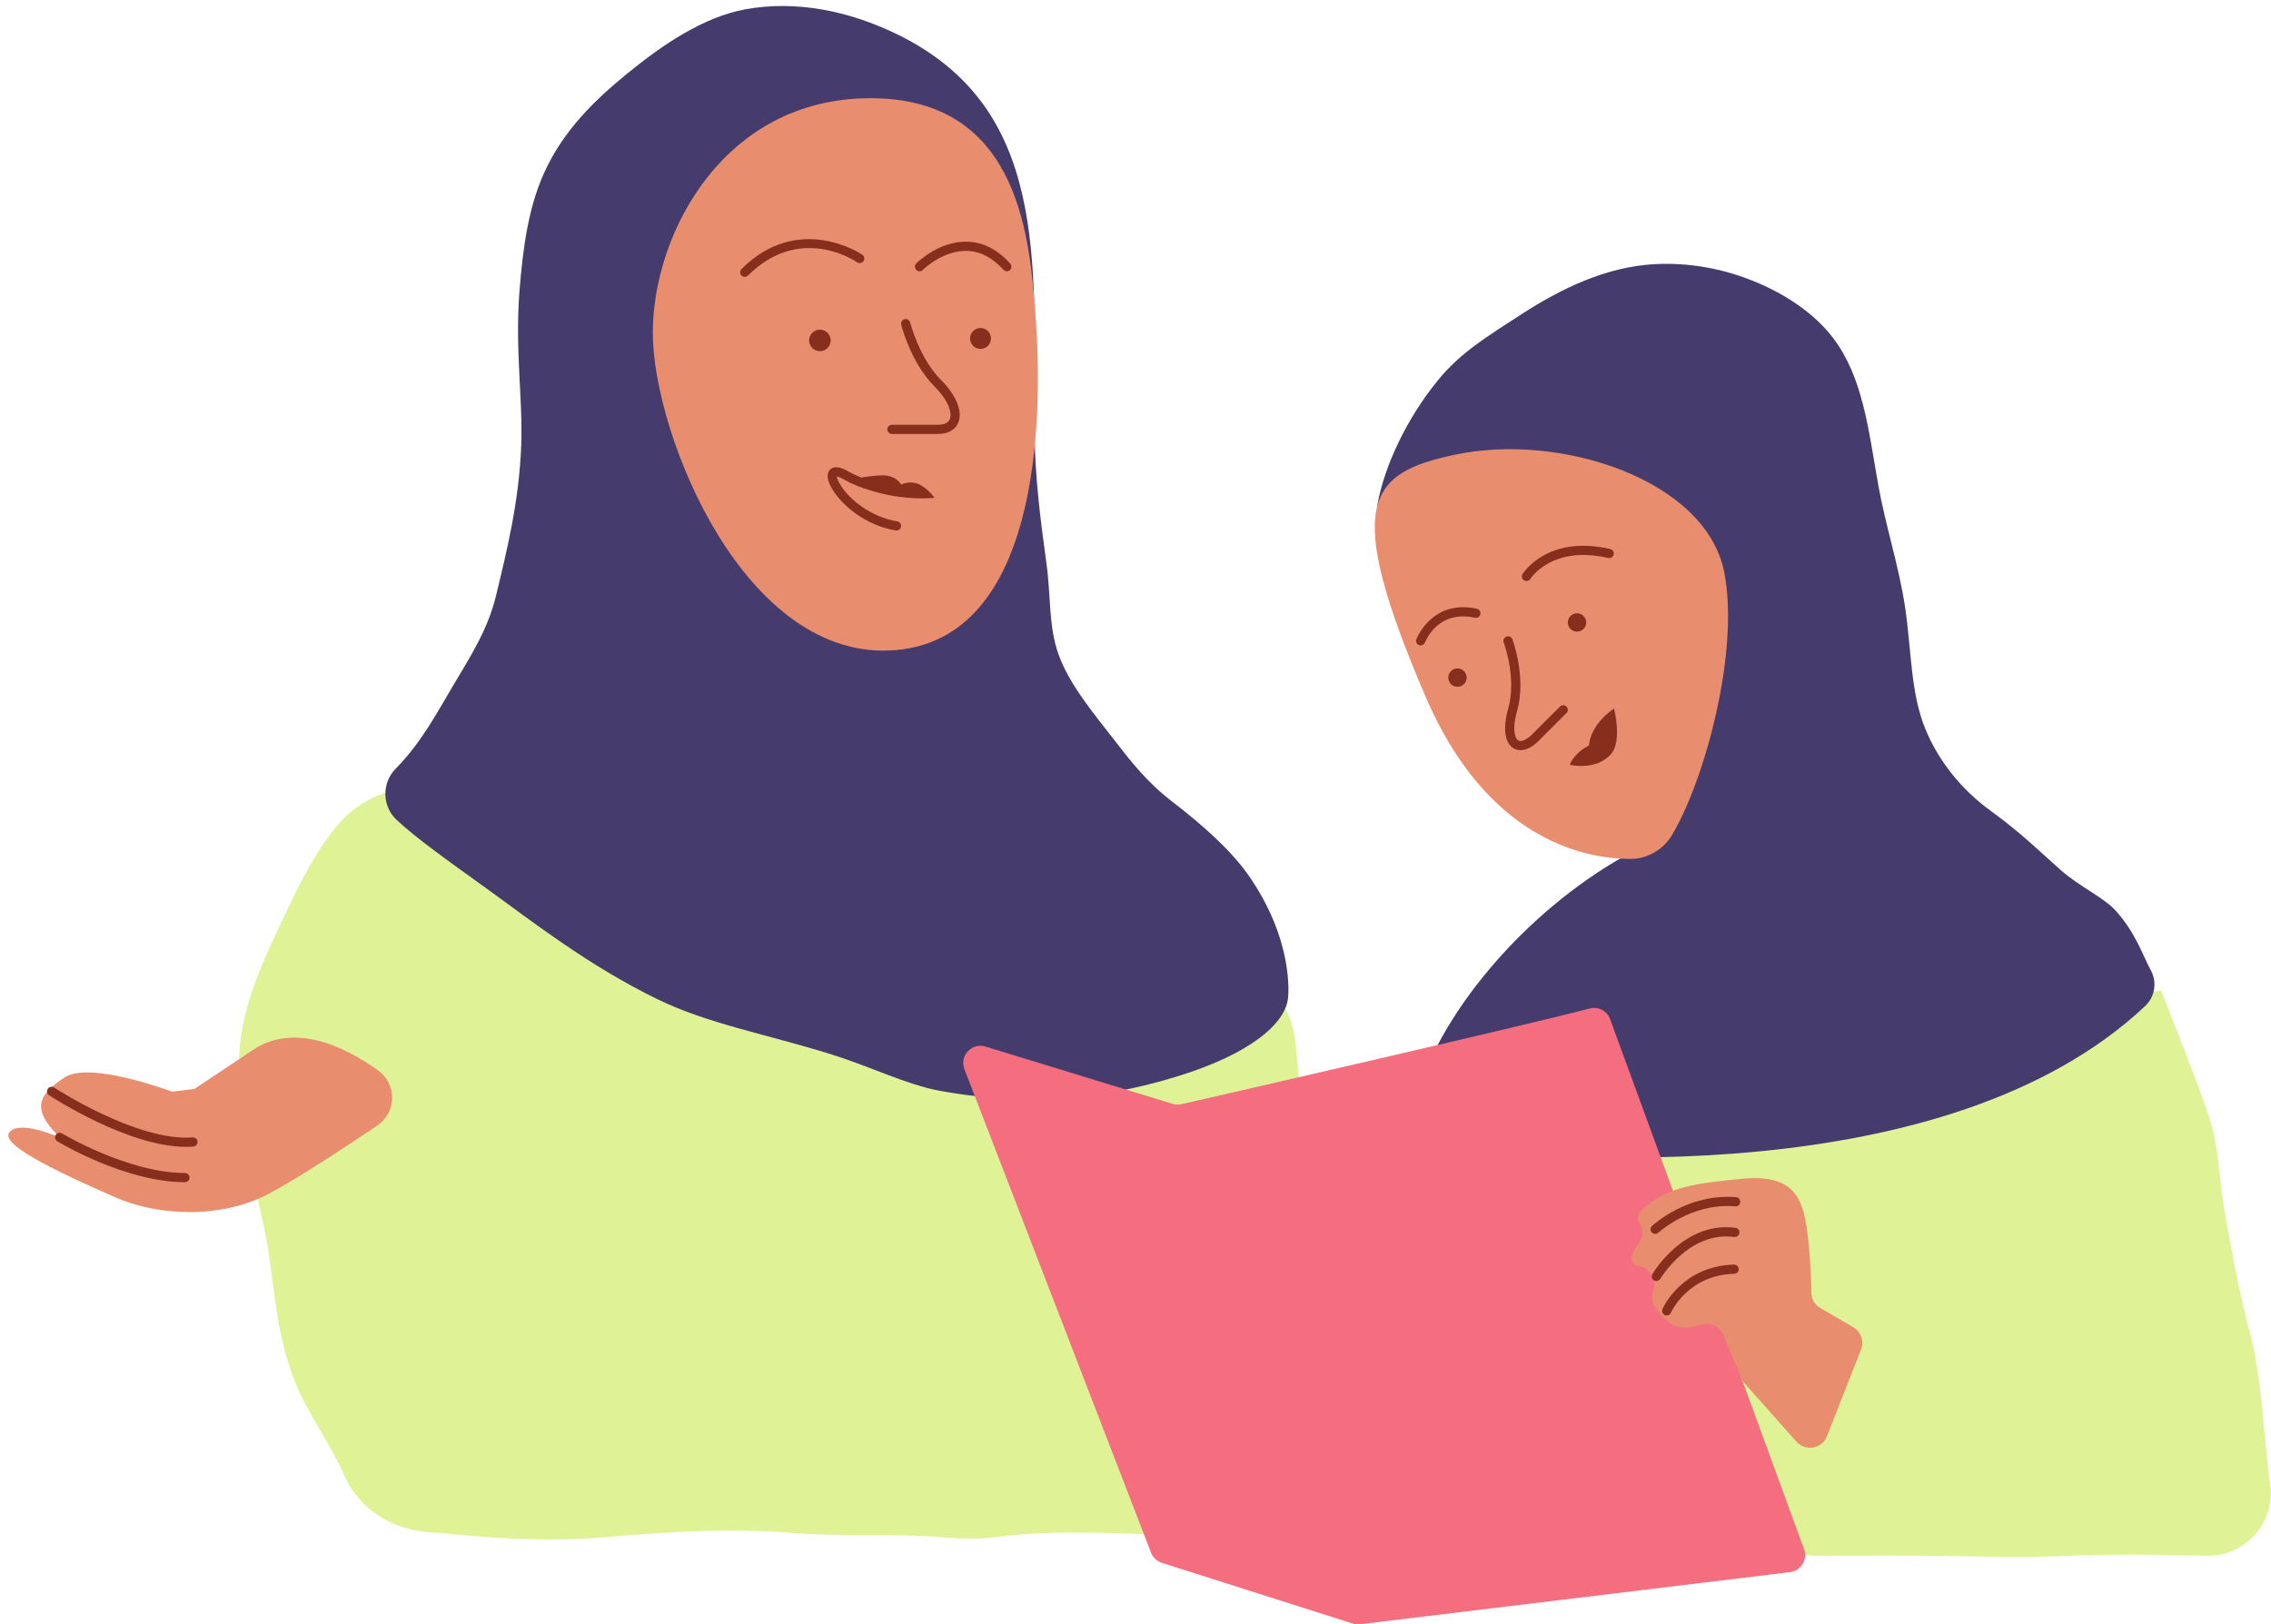
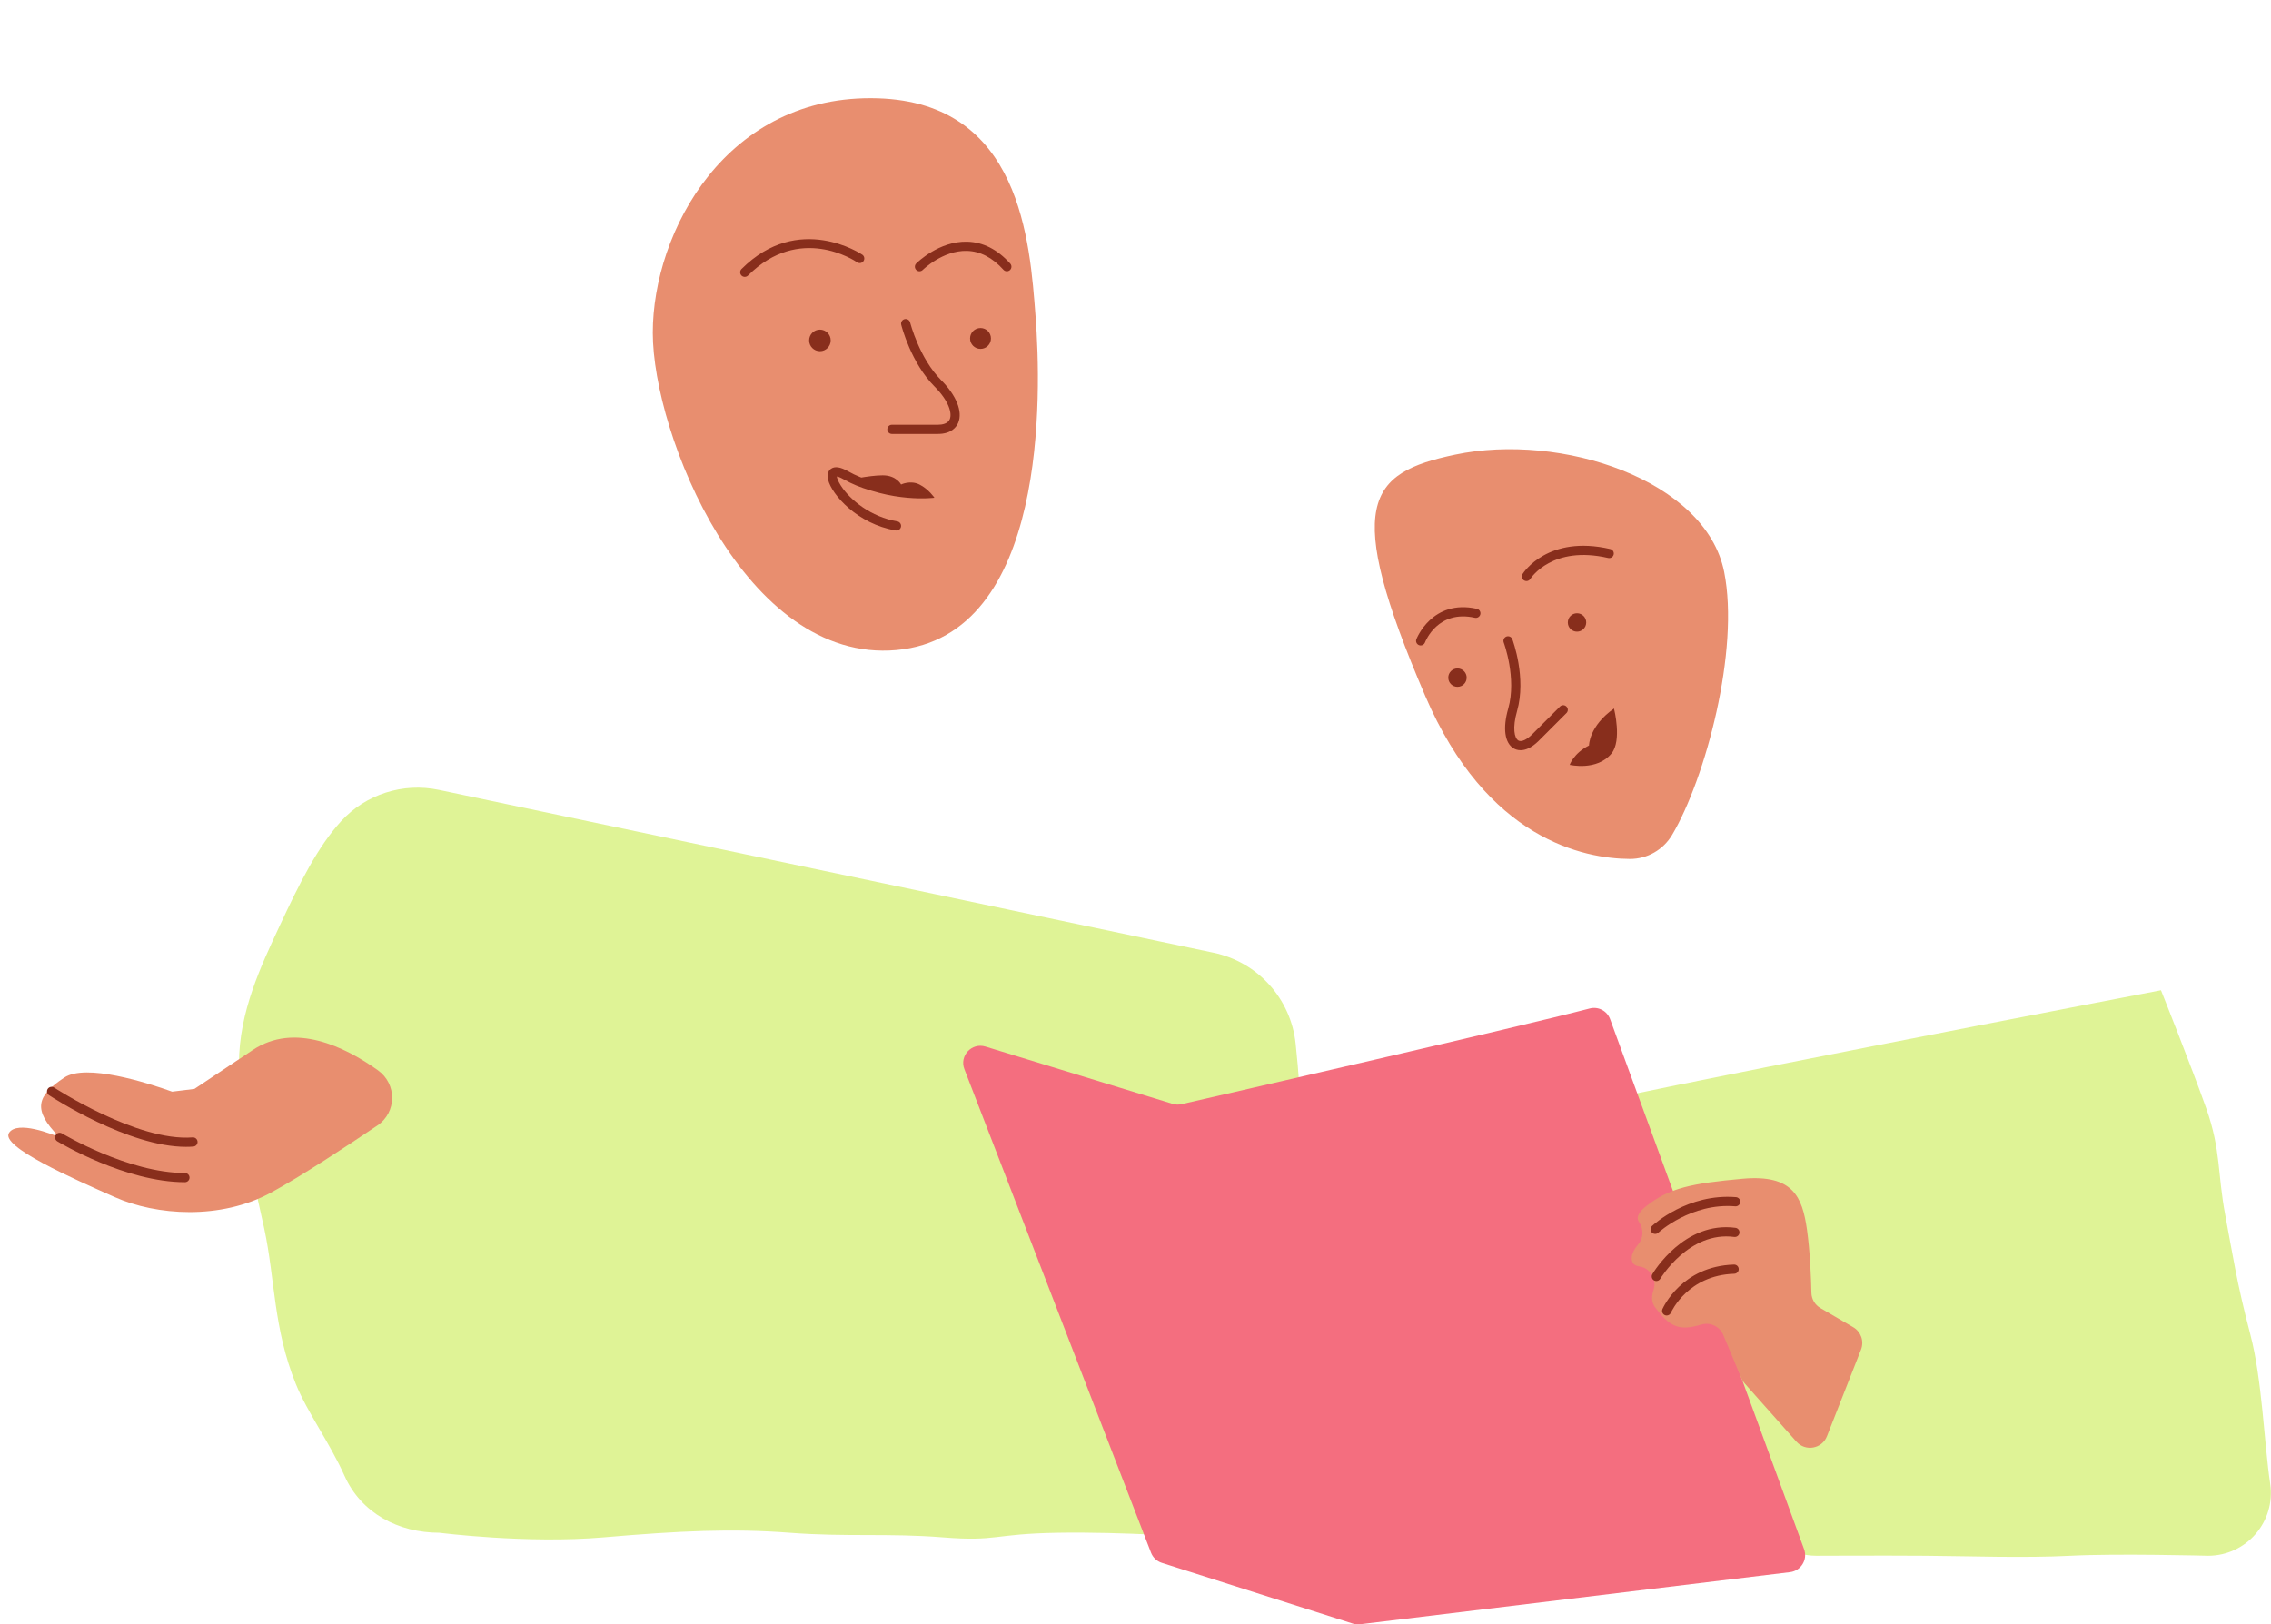
<svg xmlns="http://www.w3.org/2000/svg" fill="#000000" height="353.3" preserveAspectRatio="xMidYMid meet" version="1" viewBox="-1.8 -1.3 493.9 353.3" width="493.9" zoomAndPan="magnify">
  <defs>
    <clipPath id="a">
      <path d="M 50 170 L 492.07 170 L 492.07 338 L 50 338 Z M 50 170" />
    </clipPath>
    <clipPath id="b">
      <path d="M 207 217 L 391 217 L 391 352.02 L 207 352.02 Z M 207 217" />
    </clipPath>
  </defs>
  <g>
    <g clip-path="url(#a)" id="change1_1">
      <path d="M 343.172 239.09 C 343.172 239.91 370.711 305.215 380.648 328.754 C 382.785 333.809 387.738 337.09 393.227 337.09 C 393.227 337.09 407.434 337.02 416.957 337.09 C 426.48 337.16 438.387 337.613 448.504 337.09 C 458.621 336.566 478.414 337.09 478.414 337.09 C 486.758 337.09 493.152 329.68 491.922 321.43 C 490.617 312.656 490.172 298.734 487.617 289.004 C 484.578 277.418 483.77 271.543 482.172 263.09 C 480.422 253.84 481.242 248.922 478.031 239.824 C 474.82 230.727 468.172 214.09 468.172 214.09 C 468.172 214.09 343.172 238.09 343.172 239.09 Z M 262.137 205.93 C 271.734 207.945 278.93 215.91 279.973 225.66 C 282.605 250.215 282.355 287.41 281.836 310.965 C 281.566 323.262 271.531 333.09 259.23 333.09 C 259.23 333.09 242.551 331.852 228.266 332.09 C 213.98 332.328 215.172 334.043 203.266 333.09 C 191.363 332.137 182.434 333.043 169.934 332.09 C 157.434 331.137 146.121 331.66 129.457 333.09 C 112.789 334.52 93.77 332.09 93.77 332.09 C 84.844 332.09 76.758 327.836 73.117 319.684 C 69.91 312.508 65.059 305.949 62.551 299.77 C 57.637 287.66 58.043 276.996 55.676 265.984 C 53.309 254.969 50.172 243.605 50.172 230.09 C 50.172 218.781 55.008 208.711 58.988 200.141 C 63.461 190.523 67.379 182.805 72.352 177.352 C 77.738 171.449 85.852 168.863 93.672 170.508 L 262.137 205.93" fill="#dff396" />
    </g>
    <g id="change2_1">
-       <path d="M 464.703 217.551 C 466.844 215.543 467.387 212.355 465.977 209.781 C 464.293 206.719 462.785 201.793 458.414 196.871 C 455.797 193.922 450.508 191.613 446.328 187.914 C 441.988 184.07 437.684 179.809 431.172 175.09 C 424.977 170.602 419.82 164.387 416.879 157.133 C 413.688 149.273 413.922 140.191 412.52 130.762 C 411.203 121.938 408.211 112.809 406.668 104.09 C 404.539 92.074 403.375 80.84 396.898 72.258 C 393.012 67.113 386.934 62.922 380.172 60.09 C 372.699 56.965 365.297 55.805 358.164 56.152 C 347.586 56.668 337.613 61.504 328.918 67.164 C 322.051 71.637 315.98 75.242 311.047 81.258 C 303.965 89.875 299.215 100.32 297.777 108.43 C 297.203 111.656 299.219 114.781 302.379 115.66 L 367.48 133.785 C 370.324 134.574 372.27 137.203 372.16 140.152 C 371.781 150.734 368.918 175.059 351.172 185.09 C 330.438 196.809 310.516 219.094 305.324 240.223 C 304.422 243.906 307.012 247.539 310.777 248.004 C 335.23 251.004 421.438 258.211 464.703 217.551 Z M 96.781 147.758 C 100.793 141.055 104.367 135.355 106.062 128.324 C 108.457 118.387 111.094 107.785 111.555 95.566 C 111.93 85.645 110.184 74.656 111.172 62.09 C 111.922 52.527 113.113 44.02 116.395 36.613 C 120.633 27.055 127.691 20.328 134.812 14.535 C 142.41 8.359 151.219 2.383 160.328 0.719 C 171.371 -1.297 182.855 1.09 193.172 6.09 C 226.172 22.09 223.172 55.09 223.172 91.09 C 223.172 102.102 224.547 112.18 225.809 121.434 C 226.762 128.41 226.219 134.918 228.402 141.008 C 230.797 147.691 236.066 153.867 240.496 159.609 C 244.191 164.395 247.691 168.875 253.172 173.09 C 259.961 178.312 265.922 183.707 269.543 188.828 C 279.793 203.309 278.34 215.59 278.34 215.59 C 277.926 221.262 270.102 227.969 254.242 232.824 C 241.957 236.586 224.852 240.035 202.637 235.969 C 195.363 234.637 187.547 230.715 179.172 228.09 C 165.012 223.652 152.348 221.461 141.184 216.039 C 126.055 208.688 113.672 198.906 104.035 191.973 C 95.219 185.629 88.699 180.996 84.48 177.059 C 81.277 174.07 81.176 169.031 84.246 165.906 C 90 160.051 93.402 153.402 96.781 147.758" fill="#453c6d" />
-     </g>
+       </g>
    <g clip-path="url(#b)" id="change3_1">
      <path d="M 348.375 220.383 L 390.555 335.668 C 391.379 337.926 389.883 340.367 387.496 340.656 L 293.977 351.992 C 293.445 352.059 292.906 352.008 292.398 351.844 L 250.879 338.633 C 249.801 338.293 248.934 337.477 248.527 336.418 L 207.938 231.254 C 206.812 228.348 209.535 225.426 212.512 226.336 L 253.219 238.797 C 253.844 238.988 254.504 239.016 255.141 238.871 C 263.84 236.883 328.598 222.066 343.93 218.055 C 345.793 217.566 347.715 218.574 348.375 220.383" fill="#f46e7f" />
    </g>
    <g id="change4_1">
      <path d="M 401.242 287.383 L 394.105 283.219 C 392.914 282.523 392.172 281.27 392.145 279.895 C 392.078 276.789 391.867 270.957 391.172 266.09 C 390.172 259.09 388.172 254.09 377.172 255.09 C 366.172 256.09 361.172 257.09 356.172 261.09 C 354.262 262.621 354.102 263.711 354.637 264.473 C 355.688 265.977 355.676 267.926 354.5 269.332 C 353.492 270.531 352.77 271.891 353.172 273.09 C 353.383 273.727 353.953 274.047 354.727 274.16 C 357.102 274.504 358.59 276.984 357.816 279.258 C 357.355 280.625 357.336 281.973 358.172 283.09 C 361.172 287.09 363.172 288.09 367.172 287.09 C 367.574 286.988 367.941 286.891 368.273 286.797 C 370.191 286.242 372.215 287.234 372.984 289.078 L 376.914 298.48 C 377.086 298.883 377.32 299.258 377.609 299.586 L 388.891 312.277 C 390.852 314.48 394.449 313.84 395.527 311.094 L 402.934 292.246 C 403.645 290.43 402.93 288.367 401.242 287.383 Z M 308.172 150.09 C 321.562 181.336 342.699 185.461 352.648 185.527 C 356.445 185.551 359.93 183.543 361.867 180.277 C 369.102 168.051 376.578 140.129 373.172 123.09 C 369.172 103.09 337.703 92.742 314.672 97.59 C 295.672 101.59 290.172 108.09 308.172 150.09 Z M 189.172 20.09 C 156.172 19.027 140.172 49.09 140.172 71.09 C 140.172 93.09 160.172 143.09 193.172 140.09 C 226.172 137.09 224.672 84.09 223.422 67.59 C 222.172 51.09 220.172 21.09 189.172 20.09 Z M 57.172 258.09 C 46.172 264.09 32.172 263.09 23.172 259.09 C 14.172 255.09 -1.828 248.09 0.172 245.09 C 2.004 242.34 9.715 245.469 10.992 246.012 C 11.031 246.031 11.055 245.973 11.023 245.941 C 5.188 240.039 6.219 237.059 12.172 233.09 C 16.852 229.969 30.062 234.156 35.637 236.145 C 37.344 235.934 38.777 235.758 40.484 235.551 L 53.172 227.09 C 62.266 221.027 73.191 226.355 80.391 231.496 C 84.547 234.461 84.512 240.641 80.281 243.504 C 73.473 248.102 63.723 254.516 57.172 258.09" fill="#e88e6f" />
    </g>
    <g id="change5_1">
      <path d="M 361.586 284.242 C 361.734 283.91 365.328 276.066 375.367 275.758 C 375.922 275.738 376.355 275.277 376.34 274.727 C 376.32 274.184 375.879 273.758 375.34 273.758 C 375.328 273.758 375.316 273.758 375.309 273.758 C 363.973 274.105 359.922 283.059 359.754 283.438 C 359.535 283.945 359.766 284.531 360.27 284.754 C 360.398 284.812 360.535 284.84 360.672 284.84 C 361.055 284.84 361.422 284.617 361.586 284.242 Z M 358.852 266.82 C 358.922 266.758 365.996 260.289 375.59 261.086 C 376.152 261.125 376.621 260.723 376.668 260.172 C 376.715 259.621 376.305 259.141 375.754 259.094 C 365.262 258.234 357.801 265.066 357.488 265.359 C 357.086 265.734 357.062 266.367 357.441 266.773 C 357.637 266.984 357.902 267.09 358.172 267.09 C 358.414 267.09 358.66 267.004 358.852 266.82 Z M 359.281 276.848 C 359.344 276.746 365.559 266.426 375.371 267.75 C 375.918 267.816 376.422 267.438 376.496 266.891 C 376.57 266.344 376.184 265.84 375.637 265.766 C 364.531 264.273 357.84 275.359 357.559 275.832 C 357.281 276.309 357.438 276.922 357.91 277.203 C 358.074 277.297 358.246 277.34 358.422 277.34 C 358.762 277.34 359.094 277.164 359.281 276.848 Z M 39.422 254.84 C 39.422 254.289 38.973 253.84 38.422 253.84 C 26.105 253.84 11.832 245.32 11.688 245.234 C 11.215 244.945 10.598 245.102 10.316 245.574 C 10.031 246.047 10.184 246.66 10.656 246.945 C 11.258 247.309 25.539 255.84 38.422 255.84 C 38.973 255.84 39.422 255.395 39.422 254.84 Z M 40.25 248.086 C 40.801 248.043 41.211 247.562 41.168 247.012 C 41.125 246.461 40.633 246.047 40.09 246.094 C 28.07 247.047 10.148 235.371 9.969 235.254 C 9.512 234.953 8.891 235.078 8.586 235.543 C 8.281 236.004 8.41 236.621 8.871 236.926 C 9.598 237.402 26.094 248.148 38.641 248.148 C 39.184 248.148 39.723 248.129 40.25 248.086 Z M 339.609 165.059 C 339.609 165.059 345.496 166.453 348.672 162.59 C 350.984 159.777 349.234 152.902 349.234 152.902 L 345.34 160.926 Z M 308.105 138.445 C 308.219 138.152 310.926 131.285 318.953 133.066 C 319.492 133.188 320.027 132.848 320.148 132.309 C 320.266 131.77 319.926 131.234 319.387 131.113 C 309.652 128.949 306.266 137.652 306.234 137.738 C 306.039 138.254 306.301 138.828 306.816 139.023 C 306.934 139.066 307.055 139.09 307.172 139.09 C 307.574 139.09 307.953 138.844 308.105 138.445 Z M 331.016 124.625 C 331.207 124.324 335.852 117.273 347.945 120.066 C 348.484 120.188 349.02 119.855 349.145 119.316 C 349.27 118.777 348.934 118.238 348.395 118.117 C 334.863 114.992 329.543 123.211 329.324 123.562 C 329.031 124.027 329.172 124.641 329.641 124.934 C 329.805 125.039 329.988 125.09 330.172 125.09 C 330.5 125.09 330.824 124.926 331.016 124.625 Z M 315.172 144.09 C 314.066 144.09 313.172 144.984 313.172 146.09 C 313.172 147.195 314.066 148.09 315.172 148.09 C 316.277 148.09 317.172 147.195 317.172 146.09 C 317.172 144.984 316.277 144.09 315.172 144.09 Z M 341.172 132.09 C 340.066 132.09 339.172 132.984 339.172 134.09 C 339.172 135.195 340.066 136.09 341.172 136.09 C 342.277 136.09 343.172 135.195 343.172 134.09 C 343.172 132.984 342.277 132.09 341.172 132.09 Z M 343.781 160.848 C 340.406 162.551 339.57 165.09 339.57 165.09 C 350.129 162.934 349.242 152.793 349.242 152.793 C 343.762 156.617 343.781 160.848 343.781 160.848 Z M 332.879 159.797 L 338.879 153.797 C 339.27 153.406 339.27 152.773 338.879 152.383 C 338.488 151.992 337.855 151.992 337.465 152.383 L 331.465 158.383 C 330.234 159.613 329.062 160.141 328.418 159.762 C 327.547 159.246 327.086 157.027 328.133 153.363 C 330.199 146.133 327.234 138.078 327.109 137.738 C 326.914 137.223 326.336 136.961 325.82 137.152 C 325.305 137.348 325.039 137.926 325.234 138.441 C 325.266 138.52 328.098 146.211 326.211 152.816 C 324.988 157.086 325.438 160.324 327.402 161.484 C 327.699 161.656 328.207 161.875 328.902 161.875 C 329.887 161.875 331.242 161.434 332.879 159.797 Z M 201.422 106.965 C 201.422 106.965 200.172 105.09 198.172 104.09 C 196.172 103.09 194.172 104.09 194.172 104.09 C 194.172 104.09 193.172 102.09 190.172 102.09 C 187.172 102.09 182.172 103.215 182.172 103.215 C 192.172 108.215 201.422 106.965 201.422 106.965 Z M 194.156 113.254 C 194.246 112.711 193.879 112.195 193.336 112.105 C 187.699 111.164 183.109 107.516 181.059 104.312 C 180.414 103.305 180.227 102.652 180.195 102.344 C 180.422 102.375 180.879 102.504 181.676 102.961 C 188.824 107.043 198.754 107.09 199.172 107.09 C 199.723 107.09 200.172 106.645 200.172 106.09 C 200.172 105.539 199.723 105.09 199.172 105.09 C 199.074 105.09 189.359 105.047 182.668 101.223 C 180.953 100.242 179.719 100.07 178.891 100.695 C 178.52 100.973 177.953 101.652 178.301 103.066 C 179.086 106.27 184.672 112.688 193.008 114.078 C 193.062 114.086 193.117 114.09 193.172 114.09 C 193.652 114.09 194.074 113.742 194.156 113.254 Z M 160.879 58.633 C 172.129 47.383 184.098 55.402 184.602 55.746 C 185.059 56.059 185.68 55.945 185.992 55.492 C 186.309 55.035 186.195 54.414 185.742 54.102 C 185.605 54.008 171.91 44.77 159.465 57.219 C 159.074 57.605 159.074 58.238 159.465 58.633 C 159.66 58.824 159.914 58.926 160.172 58.926 C 160.426 58.926 160.684 58.824 160.879 58.633 Z M 217.84 57.453 C 218.25 57.086 218.285 56.449 217.914 56.039 C 215.145 52.965 211.996 51.359 208.551 51.27 C 202.43 51.105 197.664 55.801 197.465 56.004 C 197.074 56.395 197.074 57.027 197.465 57.414 C 197.855 57.809 198.488 57.809 198.879 57.414 C 198.922 57.375 203.23 53.125 208.496 53.27 C 211.375 53.344 214.039 54.727 216.43 57.379 C 216.625 57.598 216.898 57.711 217.172 57.711 C 217.41 57.711 217.648 57.625 217.84 57.453 Z M 176.52 70.398 C 175.223 70.398 174.172 71.445 174.172 72.742 C 174.172 74.039 175.223 75.09 176.52 75.09 C 177.812 75.09 178.863 74.039 178.863 72.742 C 178.863 71.445 177.812 70.398 176.52 70.398 Z M 211.445 70.047 C 210.188 70.047 209.172 71.062 209.172 72.316 C 209.172 73.574 210.188 74.59 211.445 74.59 C 212.699 74.59 213.715 73.574 213.715 72.316 C 213.715 71.062 212.699 70.047 211.445 70.047 Z M 202.172 93.09 L 192.172 93.09 C 191.617 93.09 191.172 92.645 191.172 92.09 C 191.172 91.539 191.617 91.09 192.172 91.09 L 202.172 91.09 C 203.121 91.09 204.344 90.879 204.762 89.871 C 205.309 88.539 204.504 85.84 201.465 82.797 C 196.328 77.66 194.285 69.672 194.199 69.332 C 194.066 68.797 194.395 68.254 194.93 68.121 C 195.469 67.988 196.008 68.312 196.141 68.848 C 196.16 68.926 198.141 76.645 202.879 81.383 C 206.176 84.68 207.605 88.227 206.605 90.637 C 206.227 91.555 205.145 93.09 202.172 93.09" fill="#882e1c" />
    </g>
  </g>
</svg>